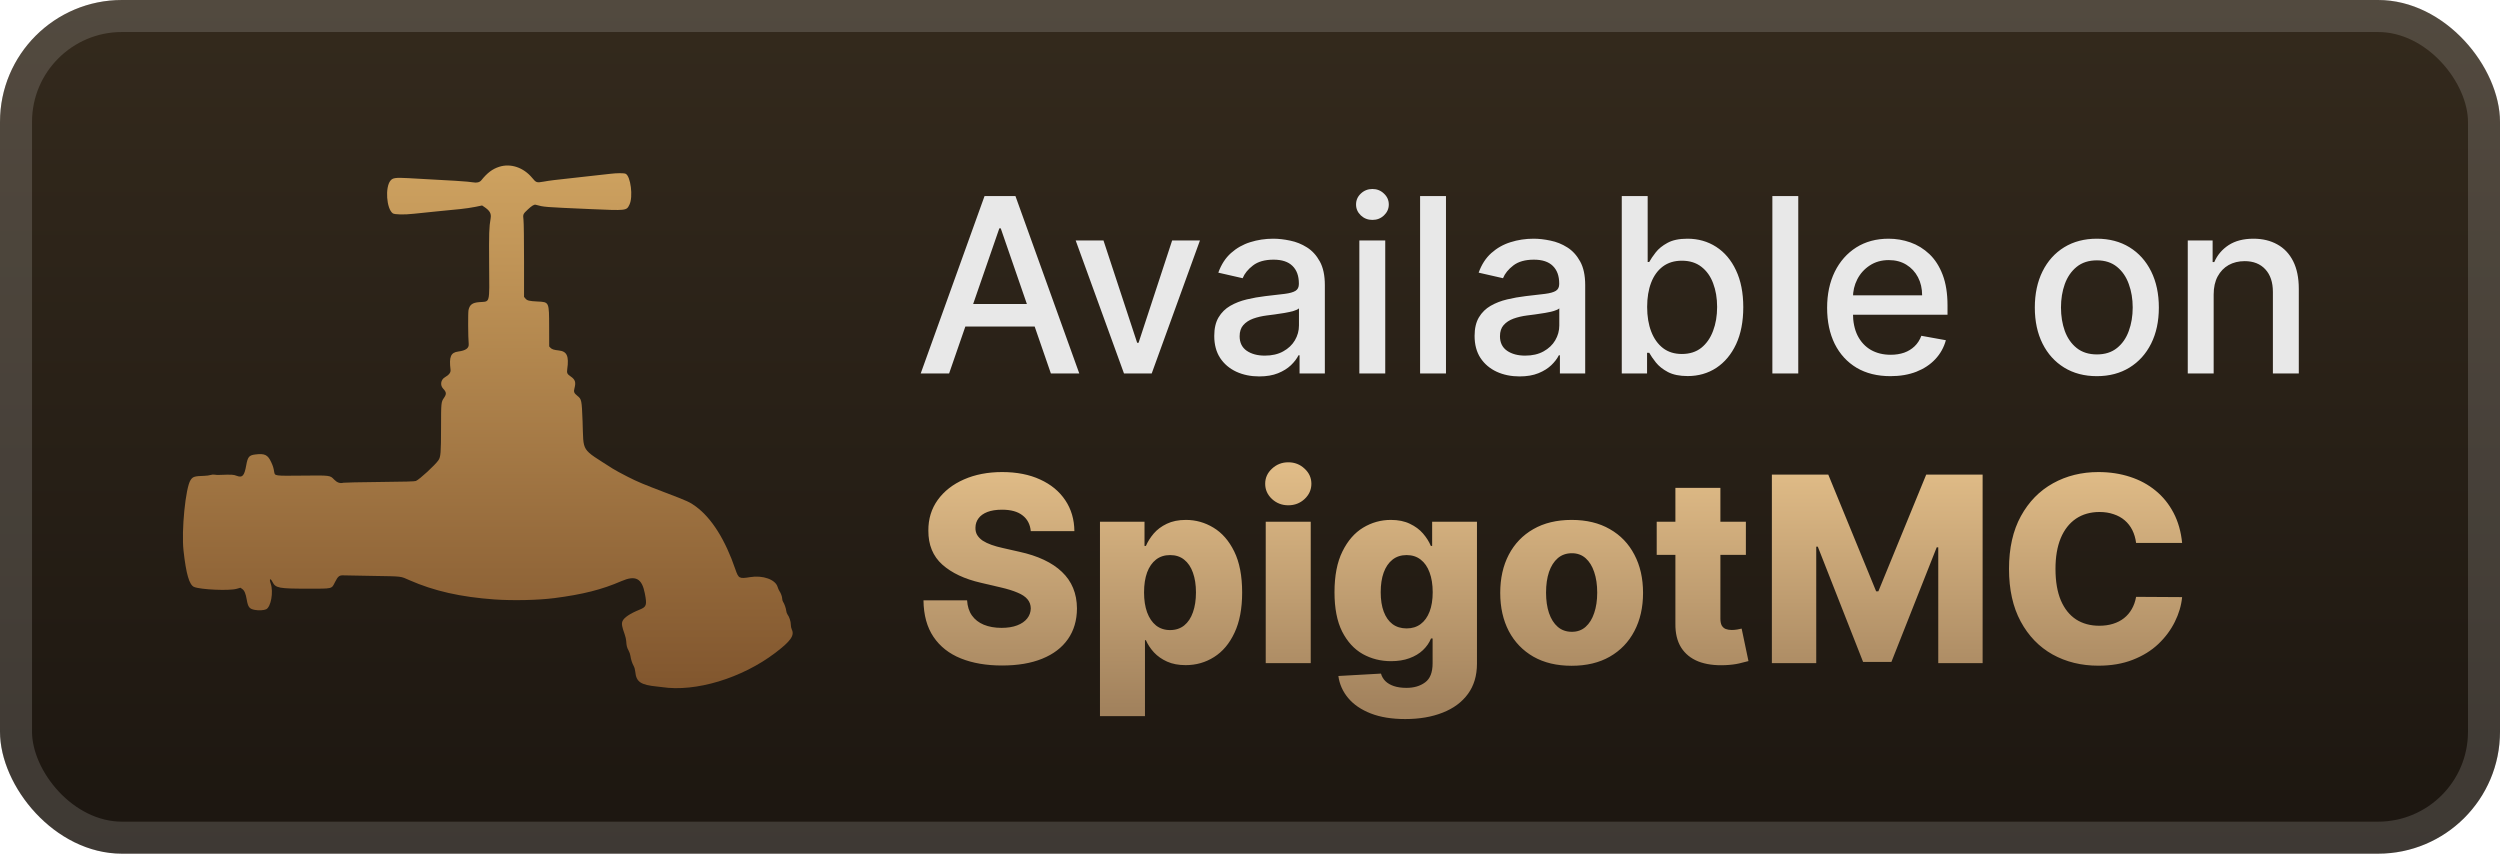
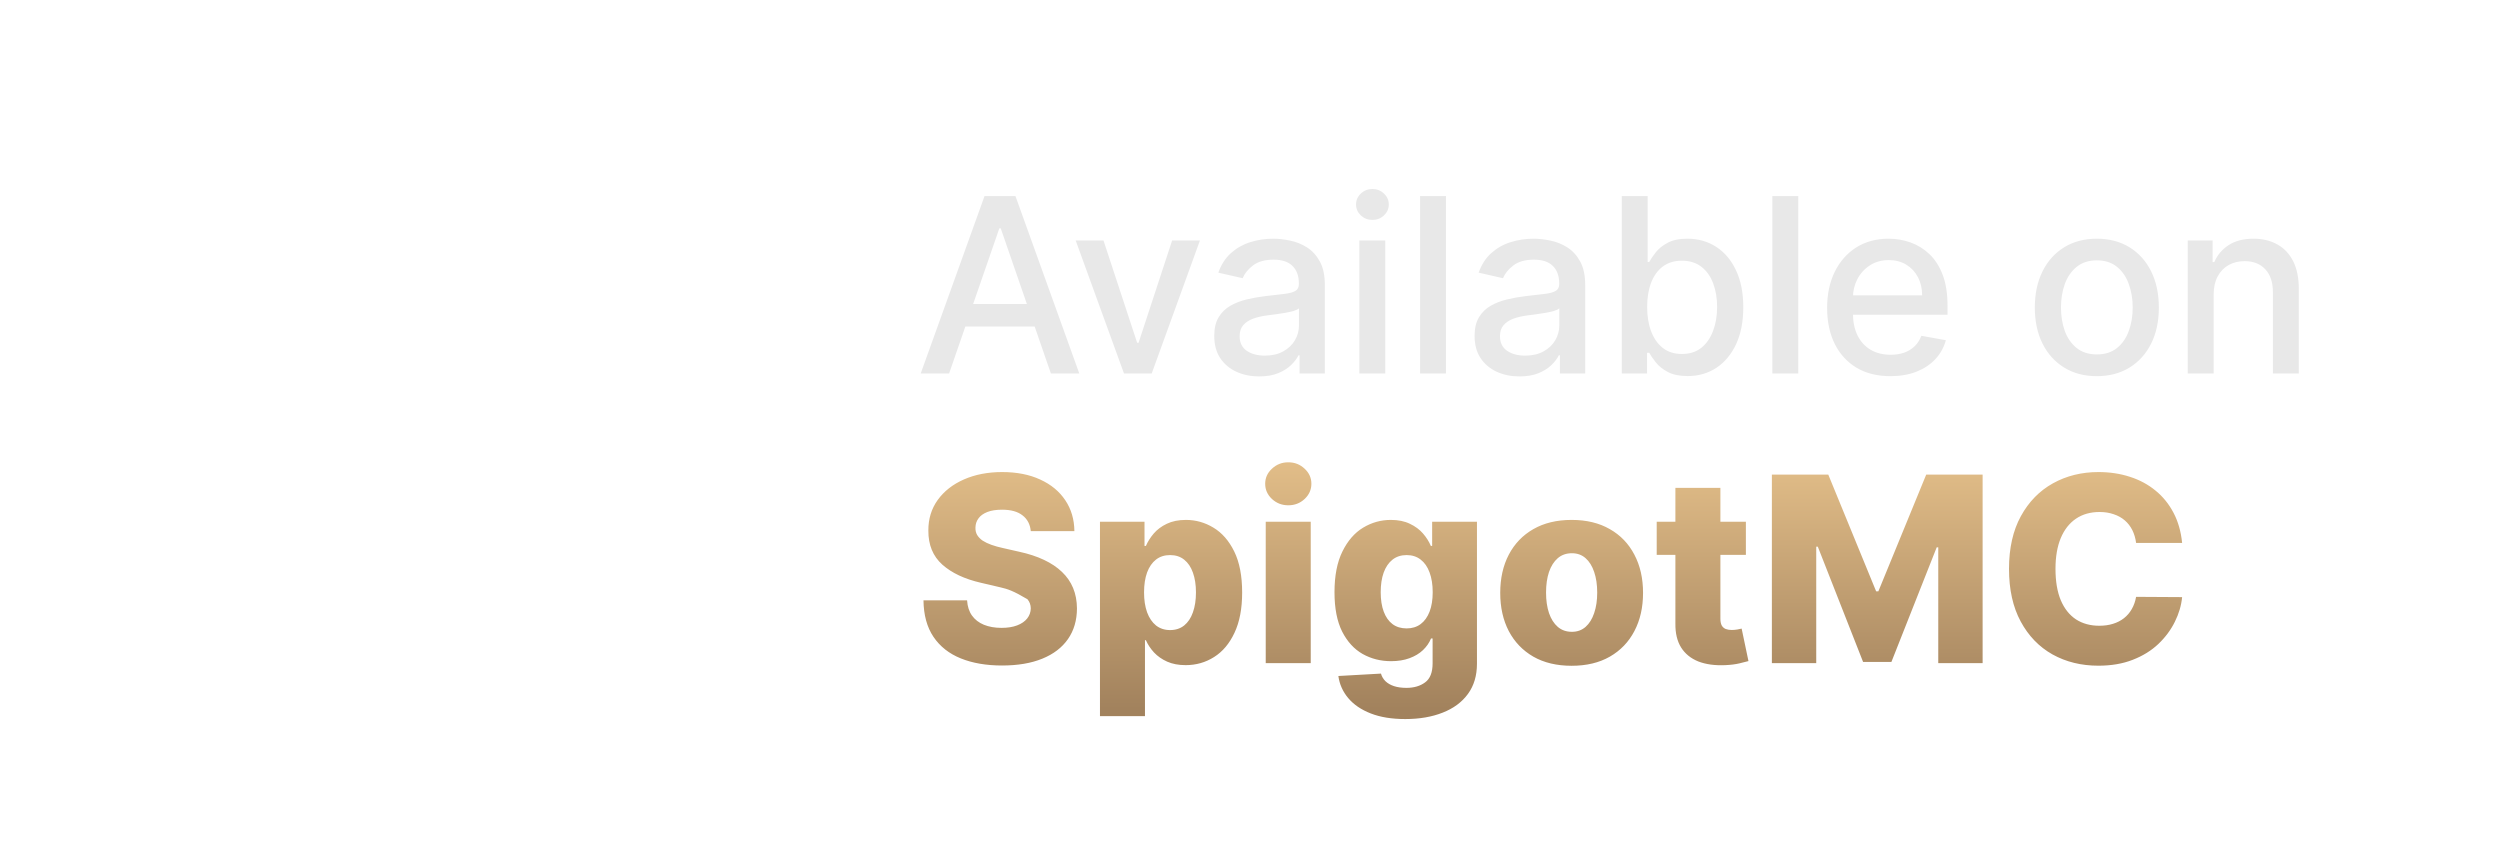
<svg xmlns="http://www.w3.org/2000/svg" width="164" height="56" viewBox="0 0 164 56" fill="none">
-   <rect y="-0" width="164" height="56" rx="8" fill="url(#paint0_linear_2_3368)" />
  <rect x="1.05" y="1.05" width="161.9" height="53.9" rx="6.95" stroke="white" stroke-opacity="0.15" stroke-width="2.1" />
  <g filter="url(#filter0_d_2_3368)">
-     <path fill-rule="evenodd" clip-rule="evenodd" d="M32.75 10.941C32.305 11.083 31.964 11.34 31.577 11.824C31.468 11.96 31.28 12.008 31.036 11.962C30.747 11.908 29.649 11.836 26.776 11.686C25.936 11.642 25.766 11.666 25.615 11.849C25.255 12.284 25.352 13.688 25.764 13.993C25.881 14.081 26.519 14.093 27.147 14.022C27.485 13.983 27.823 13.948 28.597 13.873C28.791 13.854 29.109 13.823 29.304 13.803C29.498 13.784 29.904 13.744 30.205 13.714C30.507 13.684 30.949 13.619 31.189 13.569L31.625 13.479L31.755 13.566C32.135 13.821 32.24 14.006 32.185 14.326C32.084 14.926 32.073 15.257 32.088 17.377C32.106 19.994 32.167 19.763 31.443 19.82C30.99 19.855 30.814 19.984 30.735 20.337C30.697 20.507 30.705 22.122 30.747 22.563C30.773 22.839 30.555 22.997 30.058 23.061C29.569 23.125 29.451 23.405 29.555 24.253C29.578 24.437 29.466 24.586 29.177 24.755C28.915 24.909 28.86 25.272 29.066 25.49C29.29 25.727 29.302 25.845 29.124 26.102C28.939 26.371 28.934 26.413 28.933 28.053C28.931 29.701 28.91 29.971 28.765 30.186C28.555 30.499 27.526 31.448 27.283 31.552C27.209 31.584 26.582 31.602 24.902 31.618C23.648 31.631 22.578 31.653 22.525 31.668C22.309 31.727 22.11 31.658 21.916 31.457C21.647 31.178 21.678 31.181 19.829 31.201C18.012 31.22 18.031 31.222 17.988 30.963C17.939 30.671 17.91 30.577 17.791 30.32C17.567 29.831 17.368 29.735 16.741 29.814C16.341 29.864 16.251 29.972 16.153 30.522C16.031 31.211 15.903 31.355 15.537 31.217C15.296 31.127 15.26 31.125 14.313 31.157C14.255 31.159 14.149 31.15 14.077 31.138C14.001 31.124 13.891 31.133 13.812 31.16C13.738 31.185 13.557 31.209 13.412 31.214C12.759 31.233 12.65 31.267 12.501 31.494C12.172 31.995 11.893 34.796 12.04 36.13C12.208 37.652 12.418 38.373 12.733 38.504C13.165 38.682 15.031 38.765 15.521 38.627L15.774 38.555L15.888 38.636C16.036 38.741 16.116 38.929 16.187 39.34C16.272 39.833 16.359 39.943 16.722 40.011C16.969 40.058 17.304 40.039 17.455 39.971C17.773 39.827 17.95 38.837 17.758 38.283C17.648 37.966 17.73 37.89 17.875 38.176C18.078 38.577 18.286 38.617 20.164 38.617C21.864 38.617 21.742 38.647 21.98 38.179C22.172 37.802 22.259 37.733 22.527 37.743C22.637 37.747 23.523 37.764 24.496 37.78C26.436 37.813 26.251 37.792 26.864 38.062C28.47 38.769 30.229 39.167 32.433 39.323C33.645 39.409 35.312 39.372 36.357 39.237C38.237 38.993 39.477 38.68 40.759 38.124C41.694 37.72 42.108 37.934 42.3 38.922C42.45 39.695 42.414 39.809 41.961 39.992C41.323 40.251 40.928 40.518 40.834 40.752C40.766 40.922 40.797 41.108 40.98 41.615C41.029 41.751 41.074 41.95 41.08 42.056C41.096 42.359 41.128 42.483 41.235 42.675C41.29 42.773 41.345 42.931 41.357 43.028C41.386 43.252 41.472 43.517 41.573 43.697C41.621 43.782 41.661 43.93 41.675 44.072C41.738 44.737 42.026 44.93 43.11 45.038C43.237 45.051 43.378 45.067 43.424 45.074C45.627 45.411 48.671 44.491 50.86 42.826C51.88 42.05 52.137 41.682 51.937 41.282C51.904 41.216 51.878 41.081 51.878 40.976C51.878 40.772 51.776 40.457 51.663 40.314C51.623 40.264 51.584 40.153 51.577 40.067C51.561 39.903 51.451 39.592 51.364 39.469C51.336 39.428 51.313 39.343 51.313 39.28C51.313 39.149 51.226 38.91 51.128 38.768C51.092 38.716 51.039 38.596 51.011 38.502C50.867 38.016 50.043 37.722 49.209 37.859C48.494 37.976 48.446 37.95 48.239 37.344C47.582 35.416 46.687 33.993 45.651 33.229C45.258 32.939 45.111 32.872 43.641 32.312C42.198 31.763 41.833 31.61 41.172 31.274C40.777 31.073 40.339 30.836 40.2 30.746C38.064 29.371 38.294 29.731 38.217 27.646C38.164 26.244 38.153 26.188 37.878 25.968C37.655 25.789 37.623 25.706 37.684 25.474C37.791 25.075 37.735 24.899 37.438 24.697C37.207 24.54 37.175 24.473 37.211 24.218C37.332 23.357 37.194 23.049 36.66 22.991C36.338 22.956 36.202 22.913 36.11 22.815L36.027 22.727L36.024 21.466C36.02 19.791 36.032 19.816 35.261 19.779C34.71 19.752 34.583 19.72 34.468 19.584L34.377 19.476L34.377 17.107C34.377 15.73 34.362 14.606 34.341 14.424C34.298 14.056 34.304 14.043 34.632 13.736C34.882 13.501 35.041 13.405 35.138 13.431C35.706 13.586 35.614 13.579 38.726 13.716C41.114 13.82 41.094 13.823 41.289 13.432C41.545 12.922 41.372 11.54 41.035 11.397C40.919 11.348 40.463 11.35 40.034 11.402C39.717 11.439 39.634 11.449 38.09 11.618C36.172 11.829 36.135 11.833 35.663 11.915C35.201 11.996 35.174 11.987 34.909 11.667C34.343 10.985 33.501 10.701 32.75 10.941Z" fill="url(#paint1_linear_2_3368)" />
-   </g>
+     </g>
  <g filter="url(#filter1_d_2_3368)">
    <path d="M62.261 24.5H60.398L64.585 12.864H66.614L70.801 24.5H68.938L65.648 14.977H65.557L62.261 24.5ZM62.574 19.943H68.619V21.42H62.574V19.943ZM78.717 15.773L75.552 24.5H73.734L70.564 15.773H72.388L74.598 22.488H74.689L76.893 15.773H78.717ZM82.604 24.693C82.051 24.693 81.551 24.591 81.104 24.386C80.657 24.178 80.302 23.877 80.041 23.483C79.784 23.089 79.655 22.606 79.655 22.034C79.655 21.541 79.749 21.136 79.939 20.818C80.128 20.5 80.384 20.248 80.706 20.062C81.028 19.877 81.388 19.737 81.785 19.642C82.183 19.547 82.588 19.475 83.001 19.426C83.524 19.365 83.948 19.316 84.274 19.278C84.6 19.237 84.837 19.17 84.984 19.079C85.132 18.988 85.206 18.841 85.206 18.636V18.596C85.206 18.1 85.066 17.716 84.785 17.443C84.509 17.17 84.096 17.034 83.547 17.034C82.975 17.034 82.524 17.161 82.195 17.415C81.869 17.665 81.643 17.943 81.518 18.25L79.922 17.886C80.111 17.356 80.388 16.928 80.751 16.602C81.119 16.273 81.541 16.034 82.018 15.886C82.496 15.735 82.998 15.659 83.524 15.659C83.873 15.659 84.242 15.701 84.632 15.784C85.026 15.864 85.393 16.011 85.734 16.227C86.079 16.443 86.361 16.752 86.581 17.153C86.801 17.551 86.91 18.068 86.91 18.704V24.5H85.251V23.307H85.183C85.073 23.526 84.909 23.742 84.689 23.954C84.469 24.166 84.187 24.343 83.842 24.483C83.498 24.623 83.085 24.693 82.604 24.693ZM82.973 23.329C83.443 23.329 83.844 23.237 84.177 23.051C84.515 22.865 84.77 22.623 84.945 22.324C85.123 22.021 85.212 21.697 85.212 21.352V20.227C85.151 20.288 85.034 20.345 84.859 20.398C84.689 20.447 84.494 20.49 84.274 20.528C84.054 20.562 83.84 20.595 83.632 20.625C83.424 20.651 83.249 20.674 83.109 20.693C82.78 20.735 82.479 20.805 82.206 20.903C81.937 21.002 81.721 21.144 81.558 21.329C81.399 21.511 81.32 21.754 81.32 22.057C81.32 22.477 81.475 22.795 81.785 23.011C82.096 23.223 82.492 23.329 82.973 23.329ZM89.173 24.5V15.773H90.872V24.5H89.173ZM90.031 14.426C89.736 14.426 89.482 14.328 89.27 14.131C89.061 13.93 88.957 13.691 88.957 13.415C88.957 13.134 89.061 12.896 89.27 12.699C89.482 12.498 89.736 12.398 90.031 12.398C90.327 12.398 90.579 12.498 90.787 12.699C90.999 12.896 91.105 13.134 91.105 13.415C91.105 13.691 90.999 13.93 90.787 14.131C90.579 14.328 90.327 14.426 90.031 14.426ZM94.856 12.864V24.5H93.158V12.864H94.856ZM99.682 24.693C99.129 24.693 98.629 24.591 98.182 24.386C97.735 24.178 97.381 23.877 97.119 23.483C96.862 23.089 96.733 22.606 96.733 22.034C96.733 21.541 96.828 21.136 97.017 20.818C97.206 20.5 97.462 20.248 97.784 20.062C98.106 19.877 98.466 19.737 98.864 19.642C99.261 19.547 99.667 19.475 100.08 19.426C100.602 19.365 101.026 19.316 101.352 19.278C101.678 19.237 101.915 19.17 102.062 19.079C102.21 18.988 102.284 18.841 102.284 18.636V18.596C102.284 18.1 102.144 17.716 101.864 17.443C101.587 17.17 101.174 17.034 100.625 17.034C100.053 17.034 99.602 17.161 99.273 17.415C98.947 17.665 98.722 17.943 98.597 18.25L97 17.886C97.189 17.356 97.466 16.928 97.829 16.602C98.197 16.273 98.619 16.034 99.097 15.886C99.574 15.735 100.076 15.659 100.602 15.659C100.951 15.659 101.32 15.701 101.71 15.784C102.104 15.864 102.472 16.011 102.812 16.227C103.157 16.443 103.439 16.752 103.659 17.153C103.879 17.551 103.989 18.068 103.989 18.704V24.5H102.33V23.307H102.261C102.151 23.526 101.987 23.742 101.767 23.954C101.547 24.166 101.265 24.343 100.92 24.483C100.576 24.623 100.163 24.693 99.682 24.693ZM100.051 23.329C100.521 23.329 100.922 23.237 101.256 23.051C101.593 22.865 101.848 22.623 102.023 22.324C102.201 22.021 102.29 21.697 102.29 21.352V20.227C102.229 20.288 102.112 20.345 101.937 20.398C101.767 20.447 101.572 20.49 101.352 20.528C101.133 20.562 100.919 20.595 100.71 20.625C100.502 20.651 100.328 20.674 100.187 20.693C99.858 20.735 99.557 20.805 99.284 20.903C99.015 21.002 98.799 21.144 98.636 21.329C98.477 21.511 98.398 21.754 98.398 22.057C98.398 22.477 98.553 22.795 98.864 23.011C99.174 23.223 99.57 23.329 100.051 23.329ZM106.388 24.5V12.864H108.087V17.187H108.189C108.287 17.006 108.429 16.795 108.615 16.557C108.801 16.318 109.058 16.11 109.388 15.932C109.717 15.75 110.153 15.659 110.695 15.659C111.399 15.659 112.028 15.837 112.581 16.193C113.134 16.549 113.568 17.062 113.882 17.733C114.2 18.403 114.359 19.21 114.359 20.153C114.359 21.096 114.202 21.905 113.888 22.579C113.573 23.25 113.142 23.767 112.592 24.131C112.043 24.49 111.416 24.67 110.712 24.67C110.181 24.67 109.748 24.581 109.41 24.403C109.077 24.225 108.816 24.017 108.626 23.778C108.437 23.54 108.291 23.328 108.189 23.142H108.047V24.5H106.388ZM108.053 20.136C108.053 20.75 108.142 21.288 108.32 21.75C108.498 22.212 108.755 22.574 109.092 22.835C109.429 23.093 109.842 23.221 110.331 23.221C110.838 23.221 111.263 23.087 111.604 22.818C111.945 22.545 112.202 22.176 112.376 21.71C112.554 21.244 112.643 20.72 112.643 20.136C112.643 19.561 112.556 19.043 112.382 18.585C112.212 18.127 111.954 17.765 111.609 17.5C111.268 17.235 110.842 17.102 110.331 17.102C109.838 17.102 109.422 17.229 109.081 17.483C108.744 17.737 108.488 18.091 108.314 18.545C108.14 19 108.053 19.53 108.053 20.136ZM117.966 12.864V24.5H116.267V12.864H117.966ZM124.013 24.676C123.153 24.676 122.412 24.492 121.791 24.125C121.174 23.754 120.696 23.233 120.359 22.562C120.026 21.888 119.859 21.098 119.859 20.193C119.859 19.299 120.026 18.511 120.359 17.829C120.696 17.148 121.166 16.615 121.768 16.233C122.374 15.85 123.083 15.659 123.893 15.659C124.386 15.659 124.863 15.74 125.325 15.903C125.787 16.066 126.202 16.322 126.57 16.67C126.937 17.019 127.227 17.471 127.439 18.028C127.651 18.581 127.757 19.254 127.757 20.045V20.648H120.82V19.375H126.092C126.092 18.928 126.001 18.532 125.82 18.187C125.638 17.839 125.382 17.564 125.053 17.363C124.727 17.163 124.344 17.062 123.905 17.062C123.428 17.062 123.011 17.18 122.655 17.415C122.303 17.646 122.03 17.949 121.837 18.324C121.647 18.695 121.553 19.098 121.553 19.534V20.528C121.553 21.112 121.655 21.608 121.859 22.017C122.068 22.426 122.357 22.738 122.729 22.954C123.1 23.166 123.534 23.273 124.03 23.273C124.352 23.273 124.645 23.227 124.91 23.136C125.176 23.041 125.405 22.901 125.598 22.716C125.791 22.53 125.939 22.301 126.041 22.028L127.649 22.318C127.52 22.791 127.289 23.206 126.956 23.562C126.626 23.915 126.212 24.189 125.712 24.386C125.215 24.579 124.649 24.676 124.013 24.676ZM137.553 24.676C136.734 24.676 136.02 24.488 135.41 24.113C134.801 23.738 134.327 23.214 133.99 22.54C133.653 21.865 133.484 21.078 133.484 20.176C133.484 19.271 133.653 18.479 133.99 17.801C134.327 17.123 134.801 16.596 135.41 16.221C136.02 15.847 136.734 15.659 137.553 15.659C138.371 15.659 139.085 15.847 139.695 16.221C140.304 16.596 140.778 17.123 141.115 17.801C141.452 18.479 141.621 19.271 141.621 20.176C141.621 21.078 141.452 21.865 141.115 22.54C140.778 23.214 140.304 23.738 139.695 24.113C139.085 24.488 138.371 24.676 137.553 24.676ZM137.558 23.25C138.088 23.25 138.528 23.11 138.876 22.829C139.225 22.549 139.482 22.176 139.649 21.71C139.82 21.244 139.905 20.731 139.905 20.17C139.905 19.613 139.82 19.102 139.649 18.636C139.482 18.166 139.225 17.79 138.876 17.506C138.528 17.221 138.088 17.079 137.558 17.079C137.024 17.079 136.581 17.221 136.229 17.506C135.88 17.79 135.621 18.166 135.45 18.636C135.284 19.102 135.2 19.613 135.2 20.17C135.2 20.731 135.284 21.244 135.45 21.71C135.621 22.176 135.88 22.549 136.229 22.829C136.581 23.11 137.024 23.25 137.558 23.25ZM145.216 19.318V24.5H143.517V15.773H145.148V17.193H145.256C145.456 16.731 145.771 16.36 146.199 16.079C146.631 15.799 147.174 15.659 147.829 15.659C148.424 15.659 148.945 15.784 149.392 16.034C149.839 16.28 150.186 16.648 150.432 17.136C150.678 17.625 150.801 18.229 150.801 18.949V24.5H149.102V19.153C149.102 18.521 148.937 18.026 148.608 17.67C148.278 17.311 147.826 17.131 147.25 17.131C146.856 17.131 146.506 17.216 146.199 17.386C145.896 17.557 145.655 17.807 145.477 18.136C145.303 18.462 145.216 18.856 145.216 19.318Z" fill="#E8E8E8" />
-     <path d="M67.619 34.843C67.578 34.4 67.399 34.056 67.081 33.811C66.767 33.561 66.319 33.436 65.735 33.436C65.349 33.436 65.027 33.487 64.769 33.587C64.512 33.688 64.318 33.827 64.19 34.004C64.061 34.177 63.994 34.376 63.99 34.601C63.982 34.787 64.019 34.95 64.099 35.09C64.184 35.231 64.304 35.356 64.461 35.465C64.622 35.569 64.815 35.662 65.041 35.742C65.266 35.823 65.52 35.893 65.802 35.954L66.864 36.195C67.476 36.328 68.015 36.505 68.482 36.726C68.953 36.948 69.347 37.211 69.665 37.517C69.987 37.823 70.231 38.175 70.396 38.574C70.561 38.972 70.645 39.419 70.649 39.914C70.645 40.695 70.448 41.365 70.058 41.924C69.667 42.484 69.106 42.912 68.373 43.21C67.645 43.508 66.765 43.657 65.735 43.657C64.701 43.657 63.799 43.502 63.031 43.192C62.262 42.882 61.664 42.411 61.237 41.779C60.811 41.148 60.592 40.349 60.58 39.383H63.441C63.465 39.781 63.572 40.113 63.761 40.379C63.95 40.644 64.21 40.846 64.54 40.983C64.874 41.119 65.26 41.188 65.699 41.188C66.101 41.188 66.443 41.133 66.725 41.025C67.011 40.916 67.23 40.765 67.383 40.572C67.536 40.379 67.615 40.157 67.619 39.908C67.615 39.675 67.542 39.475 67.401 39.31C67.26 39.141 67.043 38.996 66.749 38.876C66.46 38.751 66.089 38.636 65.638 38.532L64.347 38.23C63.276 37.984 62.433 37.588 61.817 37.04C61.201 36.489 60.895 35.744 60.9 34.807C60.895 34.042 61.101 33.372 61.515 32.796C61.93 32.221 62.503 31.772 63.236 31.45C63.968 31.128 64.803 30.967 65.741 30.967C66.699 30.967 67.53 31.13 68.234 31.456C68.943 31.778 69.492 32.231 69.882 32.815C70.273 33.398 70.472 34.074 70.48 34.843H67.619ZM72.158 46.977V34.227H75.08V35.815H75.171C75.291 35.533 75.463 35.261 75.684 35C75.909 34.738 76.195 34.525 76.541 34.36C76.891 34.191 77.31 34.106 77.797 34.106C78.441 34.106 79.043 34.275 79.602 34.614C80.165 34.952 80.62 35.473 80.966 36.177C81.312 36.881 81.485 37.779 81.485 38.87C81.485 39.92 81.318 40.799 80.984 41.508C80.654 42.216 80.208 42.747 79.644 43.101C79.085 43.456 78.463 43.633 77.779 43.633C77.312 43.633 76.907 43.556 76.565 43.403C76.223 43.25 75.936 43.049 75.702 42.8C75.473 42.55 75.296 42.282 75.171 41.997H75.11V46.977H72.158ZM75.05 38.864C75.05 39.363 75.116 39.797 75.249 40.167C75.386 40.538 75.581 40.825 75.835 41.031C76.092 41.232 76.4 41.333 76.758 41.333C77.121 41.333 77.429 41.232 77.682 41.031C77.936 40.825 78.127 40.538 78.256 40.167C78.388 39.797 78.455 39.363 78.455 38.864C78.455 38.364 78.388 37.932 78.256 37.566C78.127 37.199 77.936 36.916 77.682 36.714C77.433 36.513 77.125 36.413 76.758 36.413C76.396 36.413 76.088 36.511 75.835 36.708C75.581 36.906 75.386 37.187 75.249 37.553C75.116 37.92 75.05 38.356 75.05 38.864ZM83.032 43.5V34.227H85.984V43.5H83.032ZM84.511 33.147C84.097 33.147 83.741 33.01 83.443 32.736C83.145 32.458 82.996 32.124 82.996 31.734C82.996 31.348 83.145 31.017 83.443 30.744C83.741 30.466 84.097 30.327 84.511 30.327C84.93 30.327 85.286 30.466 85.58 30.744C85.878 31.017 86.027 31.348 86.027 31.734C86.027 32.124 85.878 32.458 85.58 32.736C85.286 33.01 84.93 33.147 84.511 33.147ZM92.186 47.17C91.305 47.17 90.55 47.048 89.922 46.802C89.294 46.557 88.801 46.221 88.443 45.794C88.085 45.367 87.87 44.884 87.797 44.345L90.592 44.188C90.644 44.377 90.741 44.542 90.882 44.683C91.027 44.824 91.214 44.933 91.443 45.009C91.677 45.086 91.95 45.124 92.264 45.124C92.759 45.124 93.168 45.003 93.49 44.762C93.816 44.524 93.979 44.108 93.979 43.512V41.882H93.876C93.76 42.168 93.582 42.423 93.345 42.649C93.108 42.874 92.812 43.051 92.457 43.18C92.107 43.309 91.705 43.373 91.25 43.373C90.574 43.373 89.954 43.216 89.391 42.902C88.831 42.584 88.383 42.093 88.044 41.429C87.71 40.761 87.543 39.902 87.543 38.851C87.543 37.769 87.716 36.877 88.063 36.177C88.409 35.473 88.862 34.952 89.421 34.614C89.984 34.275 90.59 34.106 91.238 34.106C91.725 34.106 92.142 34.191 92.488 34.36C92.838 34.525 93.126 34.738 93.351 35C93.576 35.261 93.747 35.533 93.864 35.815H93.949V34.227H96.889V43.536C96.889 44.321 96.691 44.983 96.297 45.522C95.903 46.062 95.351 46.47 94.643 46.748C93.935 47.029 93.115 47.17 92.186 47.17ZM92.276 41.224C92.635 41.224 92.941 41.129 93.194 40.94C93.448 40.751 93.643 40.479 93.78 40.125C93.916 39.771 93.985 39.346 93.985 38.851C93.985 38.348 93.916 37.916 93.78 37.553C93.647 37.187 93.452 36.906 93.194 36.708C92.941 36.511 92.635 36.413 92.276 36.413C91.91 36.413 91.6 36.513 91.347 36.714C91.093 36.916 90.9 37.199 90.767 37.566C90.638 37.928 90.574 38.356 90.574 38.851C90.574 39.346 90.64 39.771 90.773 40.125C90.906 40.479 91.097 40.751 91.347 40.94C91.6 41.129 91.91 41.224 92.276 41.224ZM103.099 43.675C102.125 43.675 101.288 43.476 100.588 43.077C99.891 42.675 99.354 42.115 98.976 41.399C98.602 40.679 98.415 39.843 98.415 38.894C98.415 37.94 98.602 37.105 98.976 36.388C99.354 35.668 99.891 35.108 100.588 34.71C101.288 34.308 102.125 34.106 103.099 34.106C104.073 34.106 104.908 34.308 105.604 34.71C106.305 35.108 106.842 35.668 107.216 36.388C107.595 37.105 107.784 37.94 107.784 38.894C107.784 39.843 107.595 40.679 107.216 41.399C106.842 42.115 106.305 42.675 105.604 43.077C104.908 43.476 104.073 43.675 103.099 43.675ZM103.117 41.447C103.471 41.447 103.771 41.339 104.017 41.121C104.262 40.904 104.449 40.602 104.578 40.216C104.711 39.829 104.777 39.383 104.777 38.876C104.777 38.36 104.711 37.91 104.578 37.523C104.449 37.137 104.262 36.835 104.017 36.618C103.771 36.4 103.471 36.292 103.117 36.292C102.751 36.292 102.441 36.4 102.188 36.618C101.938 36.835 101.747 37.137 101.614 37.523C101.485 37.91 101.421 38.36 101.421 38.876C101.421 39.383 101.485 39.829 101.614 40.216C101.747 40.602 101.938 40.904 102.188 41.121C102.441 41.339 102.751 41.447 103.117 41.447ZM114.53 34.227V36.4H108.68V34.227H114.53ZM109.906 32.006H112.858V40.584C112.858 40.765 112.886 40.912 112.942 41.025C113.003 41.133 113.089 41.212 113.202 41.26C113.315 41.304 113.449 41.327 113.606 41.327C113.719 41.327 113.838 41.316 113.963 41.296C114.091 41.272 114.188 41.252 114.252 41.236L114.699 43.367C114.558 43.407 114.359 43.458 114.101 43.518C113.848 43.578 113.544 43.617 113.19 43.633C112.498 43.665 111.904 43.584 111.409 43.391C110.918 43.194 110.542 42.888 110.28 42.474C110.022 42.059 109.898 41.538 109.906 40.91V32.006ZM116.235 31.136H119.936L123.075 38.791H123.22L126.359 31.136H130.06V43.5H127.15V35.905H127.048L124.077 43.421H122.218L119.248 35.863H119.145V43.5H116.235V31.136ZM143.147 35.616H140.128C140.088 35.306 140.005 35.026 139.881 34.776C139.756 34.527 139.591 34.314 139.386 34.137C139.18 33.959 138.937 33.825 138.655 33.732C138.377 33.636 138.07 33.587 137.731 33.587C137.132 33.587 136.615 33.734 136.18 34.028C135.749 34.322 135.417 34.746 135.184 35.302C134.954 35.857 134.84 36.529 134.84 37.318C134.84 38.139 134.957 38.827 135.19 39.383C135.427 39.934 135.759 40.351 136.186 40.632C136.617 40.91 137.126 41.049 137.713 41.049C138.043 41.049 138.343 41.007 138.613 40.922C138.887 40.838 139.126 40.715 139.331 40.554C139.541 40.389 139.712 40.19 139.844 39.956C139.981 39.719 140.076 39.451 140.128 39.153L143.147 39.171C143.094 39.719 142.935 40.258 142.67 40.789C142.408 41.321 142.048 41.806 141.589 42.244C141.13 42.679 140.571 43.025 139.911 43.282C139.255 43.54 138.502 43.669 137.653 43.669C136.534 43.669 135.532 43.423 134.647 42.932C133.765 42.437 133.069 41.717 132.558 40.771C132.047 39.825 131.791 38.674 131.791 37.318C131.791 35.958 132.051 34.805 132.57 33.859C133.089 32.913 133.791 32.195 134.677 31.704C135.562 31.213 136.554 30.967 137.653 30.967C138.402 30.967 139.094 31.072 139.73 31.281C140.366 31.486 140.925 31.788 141.408 32.187C141.891 32.581 142.283 33.066 142.585 33.642C142.887 34.217 143.074 34.875 143.147 35.616Z" fill="url(#paint2_linear_2_3368)" />
+     <path d="M67.619 34.843C67.578 34.4 67.399 34.056 67.081 33.811C66.767 33.561 66.319 33.436 65.735 33.436C65.349 33.436 65.027 33.487 64.769 33.587C64.512 33.688 64.318 33.827 64.19 34.004C64.061 34.177 63.994 34.376 63.99 34.601C63.982 34.787 64.019 34.95 64.099 35.09C64.184 35.231 64.304 35.356 64.461 35.465C64.622 35.569 64.815 35.662 65.041 35.742C65.266 35.823 65.52 35.893 65.802 35.954L66.864 36.195C67.476 36.328 68.015 36.505 68.482 36.726C68.953 36.948 69.347 37.211 69.665 37.517C69.987 37.823 70.231 38.175 70.396 38.574C70.561 38.972 70.645 39.419 70.649 39.914C70.645 40.695 70.448 41.365 70.058 41.924C69.667 42.484 69.106 42.912 68.373 43.21C67.645 43.508 66.765 43.657 65.735 43.657C64.701 43.657 63.799 43.502 63.031 43.192C62.262 42.882 61.664 42.411 61.237 41.779C60.811 41.148 60.592 40.349 60.58 39.383H63.441C63.465 39.781 63.572 40.113 63.761 40.379C63.95 40.644 64.21 40.846 64.54 40.983C64.874 41.119 65.26 41.188 65.699 41.188C66.101 41.188 66.443 41.133 66.725 41.025C67.011 40.916 67.23 40.765 67.383 40.572C67.536 40.379 67.615 40.157 67.619 39.908C67.615 39.675 67.542 39.475 67.401 39.31C66.46 38.751 66.089 38.636 65.638 38.532L64.347 38.23C63.276 37.984 62.433 37.588 61.817 37.04C61.201 36.489 60.895 35.744 60.9 34.807C60.895 34.042 61.101 33.372 61.515 32.796C61.93 32.221 62.503 31.772 63.236 31.45C63.968 31.128 64.803 30.967 65.741 30.967C66.699 30.967 67.53 31.13 68.234 31.456C68.943 31.778 69.492 32.231 69.882 32.815C70.273 33.398 70.472 34.074 70.48 34.843H67.619ZM72.158 46.977V34.227H75.08V35.815H75.171C75.291 35.533 75.463 35.261 75.684 35C75.909 34.738 76.195 34.525 76.541 34.36C76.891 34.191 77.31 34.106 77.797 34.106C78.441 34.106 79.043 34.275 79.602 34.614C80.165 34.952 80.62 35.473 80.966 36.177C81.312 36.881 81.485 37.779 81.485 38.87C81.485 39.92 81.318 40.799 80.984 41.508C80.654 42.216 80.208 42.747 79.644 43.101C79.085 43.456 78.463 43.633 77.779 43.633C77.312 43.633 76.907 43.556 76.565 43.403C76.223 43.25 75.936 43.049 75.702 42.8C75.473 42.55 75.296 42.282 75.171 41.997H75.11V46.977H72.158ZM75.05 38.864C75.05 39.363 75.116 39.797 75.249 40.167C75.386 40.538 75.581 40.825 75.835 41.031C76.092 41.232 76.4 41.333 76.758 41.333C77.121 41.333 77.429 41.232 77.682 41.031C77.936 40.825 78.127 40.538 78.256 40.167C78.388 39.797 78.455 39.363 78.455 38.864C78.455 38.364 78.388 37.932 78.256 37.566C78.127 37.199 77.936 36.916 77.682 36.714C77.433 36.513 77.125 36.413 76.758 36.413C76.396 36.413 76.088 36.511 75.835 36.708C75.581 36.906 75.386 37.187 75.249 37.553C75.116 37.92 75.05 38.356 75.05 38.864ZM83.032 43.5V34.227H85.984V43.5H83.032ZM84.511 33.147C84.097 33.147 83.741 33.01 83.443 32.736C83.145 32.458 82.996 32.124 82.996 31.734C82.996 31.348 83.145 31.017 83.443 30.744C83.741 30.466 84.097 30.327 84.511 30.327C84.93 30.327 85.286 30.466 85.58 30.744C85.878 31.017 86.027 31.348 86.027 31.734C86.027 32.124 85.878 32.458 85.58 32.736C85.286 33.01 84.93 33.147 84.511 33.147ZM92.186 47.17C91.305 47.17 90.55 47.048 89.922 46.802C89.294 46.557 88.801 46.221 88.443 45.794C88.085 45.367 87.87 44.884 87.797 44.345L90.592 44.188C90.644 44.377 90.741 44.542 90.882 44.683C91.027 44.824 91.214 44.933 91.443 45.009C91.677 45.086 91.95 45.124 92.264 45.124C92.759 45.124 93.168 45.003 93.49 44.762C93.816 44.524 93.979 44.108 93.979 43.512V41.882H93.876C93.76 42.168 93.582 42.423 93.345 42.649C93.108 42.874 92.812 43.051 92.457 43.18C92.107 43.309 91.705 43.373 91.25 43.373C90.574 43.373 89.954 43.216 89.391 42.902C88.831 42.584 88.383 42.093 88.044 41.429C87.71 40.761 87.543 39.902 87.543 38.851C87.543 37.769 87.716 36.877 88.063 36.177C88.409 35.473 88.862 34.952 89.421 34.614C89.984 34.275 90.59 34.106 91.238 34.106C91.725 34.106 92.142 34.191 92.488 34.36C92.838 34.525 93.126 34.738 93.351 35C93.576 35.261 93.747 35.533 93.864 35.815H93.949V34.227H96.889V43.536C96.889 44.321 96.691 44.983 96.297 45.522C95.903 46.062 95.351 46.47 94.643 46.748C93.935 47.029 93.115 47.17 92.186 47.17ZM92.276 41.224C92.635 41.224 92.941 41.129 93.194 40.94C93.448 40.751 93.643 40.479 93.78 40.125C93.916 39.771 93.985 39.346 93.985 38.851C93.985 38.348 93.916 37.916 93.78 37.553C93.647 37.187 93.452 36.906 93.194 36.708C92.941 36.511 92.635 36.413 92.276 36.413C91.91 36.413 91.6 36.513 91.347 36.714C91.093 36.916 90.9 37.199 90.767 37.566C90.638 37.928 90.574 38.356 90.574 38.851C90.574 39.346 90.64 39.771 90.773 40.125C90.906 40.479 91.097 40.751 91.347 40.94C91.6 41.129 91.91 41.224 92.276 41.224ZM103.099 43.675C102.125 43.675 101.288 43.476 100.588 43.077C99.891 42.675 99.354 42.115 98.976 41.399C98.602 40.679 98.415 39.843 98.415 38.894C98.415 37.94 98.602 37.105 98.976 36.388C99.354 35.668 99.891 35.108 100.588 34.71C101.288 34.308 102.125 34.106 103.099 34.106C104.073 34.106 104.908 34.308 105.604 34.71C106.305 35.108 106.842 35.668 107.216 36.388C107.595 37.105 107.784 37.94 107.784 38.894C107.784 39.843 107.595 40.679 107.216 41.399C106.842 42.115 106.305 42.675 105.604 43.077C104.908 43.476 104.073 43.675 103.099 43.675ZM103.117 41.447C103.471 41.447 103.771 41.339 104.017 41.121C104.262 40.904 104.449 40.602 104.578 40.216C104.711 39.829 104.777 39.383 104.777 38.876C104.777 38.36 104.711 37.91 104.578 37.523C104.449 37.137 104.262 36.835 104.017 36.618C103.771 36.4 103.471 36.292 103.117 36.292C102.751 36.292 102.441 36.4 102.188 36.618C101.938 36.835 101.747 37.137 101.614 37.523C101.485 37.91 101.421 38.36 101.421 38.876C101.421 39.383 101.485 39.829 101.614 40.216C101.747 40.602 101.938 40.904 102.188 41.121C102.441 41.339 102.751 41.447 103.117 41.447ZM114.53 34.227V36.4H108.68V34.227H114.53ZM109.906 32.006H112.858V40.584C112.858 40.765 112.886 40.912 112.942 41.025C113.003 41.133 113.089 41.212 113.202 41.26C113.315 41.304 113.449 41.327 113.606 41.327C113.719 41.327 113.838 41.316 113.963 41.296C114.091 41.272 114.188 41.252 114.252 41.236L114.699 43.367C114.558 43.407 114.359 43.458 114.101 43.518C113.848 43.578 113.544 43.617 113.19 43.633C112.498 43.665 111.904 43.584 111.409 43.391C110.918 43.194 110.542 42.888 110.28 42.474C110.022 42.059 109.898 41.538 109.906 40.91V32.006ZM116.235 31.136H119.936L123.075 38.791H123.22L126.359 31.136H130.06V43.5H127.15V35.905H127.048L124.077 43.421H122.218L119.248 35.863H119.145V43.5H116.235V31.136ZM143.147 35.616H140.128C140.088 35.306 140.005 35.026 139.881 34.776C139.756 34.527 139.591 34.314 139.386 34.137C139.18 33.959 138.937 33.825 138.655 33.732C138.377 33.636 138.07 33.587 137.731 33.587C137.132 33.587 136.615 33.734 136.18 34.028C135.749 34.322 135.417 34.746 135.184 35.302C134.954 35.857 134.84 36.529 134.84 37.318C134.84 38.139 134.957 38.827 135.19 39.383C135.427 39.934 135.759 40.351 136.186 40.632C136.617 40.91 137.126 41.049 137.713 41.049C138.043 41.049 138.343 41.007 138.613 40.922C138.887 40.838 139.126 40.715 139.331 40.554C139.541 40.389 139.712 40.19 139.844 39.956C139.981 39.719 140.076 39.451 140.128 39.153L143.147 39.171C143.094 39.719 142.935 40.258 142.67 40.789C142.408 41.321 142.048 41.806 141.589 42.244C141.13 42.679 140.571 43.025 139.911 43.282C139.255 43.54 138.502 43.669 137.653 43.669C136.534 43.669 135.532 43.423 134.647 42.932C133.765 42.437 133.069 41.717 132.558 40.771C132.047 39.825 131.791 38.674 131.791 37.318C131.791 35.958 132.051 34.805 132.57 33.859C133.089 32.913 133.791 32.195 134.677 31.704C135.562 31.213 136.554 30.967 137.653 30.967C138.402 30.967 139.094 31.072 139.73 31.281C140.366 31.486 140.925 31.788 141.408 32.187C141.891 32.581 142.283 33.066 142.585 33.642C142.887 34.217 143.074 34.875 143.147 35.616Z" fill="url(#paint2_linear_2_3368)" />
  </g>
  <defs>
    <filter id="filter0_d_2_3368" x="6.286" y="2.286" width="51.429" height="51.429" filterUnits="userSpaceOnUse" color-interpolation-filters="sRGB">
      <feFlood flood-opacity="0" result="BackgroundImageFix" />
      <feColorMatrix in="SourceAlpha" type="matrix" values="0 0 0 0 0 0 0 0 0 0 0 0 0 0 0 0 0 0 127 0" result="hardAlpha" />
      <feOffset />
      <feGaussianBlur stdDeviation="2.857" />
      <feComposite in2="hardAlpha" operator="out" />
      <feColorMatrix type="matrix" values="0 0 0 0 0 0 0 0 0 0 0 0 0 0 0 0 0 0 0.25 0" />
      <feBlend mode="normal" in2="BackgroundImageFix" result="effect1_dropShadow_2_3368" />
      <feBlend mode="normal" in="SourceGraphic" in2="effect1_dropShadow_2_3368" result="shape" />
    </filter>
    <filter id="filter1_d_2_3368" x="54.4" y="3.9" width="103.2" height="48.87" filterUnits="userSpaceOnUse" color-interpolation-filters="sRGB">
      <feFlood flood-opacity="0" result="BackgroundImageFix" />
      <feColorMatrix in="SourceAlpha" type="matrix" values="0 0 0 0 0 0 0 0 0 0 0 0 0 0 0 0 0 0 127 0" result="hardAlpha" />
      <feOffset />
      <feGaussianBlur stdDeviation="2.8" />
      <feComposite in2="hardAlpha" operator="out" />
      <feColorMatrix type="matrix" values="0 0 0 0 0 0 0 0 0 0 0 0 0 0 0 0 0 0 0.25 0" />
      <feBlend mode="normal" in2="BackgroundImageFix" result="effect1_dropShadow_2_3368" />
      <feBlend mode="normal" in="SourceGraphic" in2="effect1_dropShadow_2_3368" result="shape" />
    </filter>
    <linearGradient id="paint0_linear_2_3368" x1="82" y1="-0" x2="82" y2="56" gradientUnits="userSpaceOnUse">
      <stop stop-color="#342A1D" />
      <stop offset="1" stop-color="#1C1610" />
    </linearGradient>
    <linearGradient id="paint1_linear_2_3368" x1="32" y1="10.857" x2="32" y2="45.143" gradientUnits="userSpaceOnUse">
      <stop stop-color="#CEA260" />
      <stop offset="1" stop-color="#81562E" />
    </linearGradient>
    <linearGradient id="paint2_linear_2_3368" x1="102" y1="28.5" x2="102" y2="46.5" gradientUnits="userSpaceOnUse">
      <stop stop-color="#E9C48D" />
      <stop offset="1" stop-color="#A2825D" />
    </linearGradient>
  </defs>
</svg>